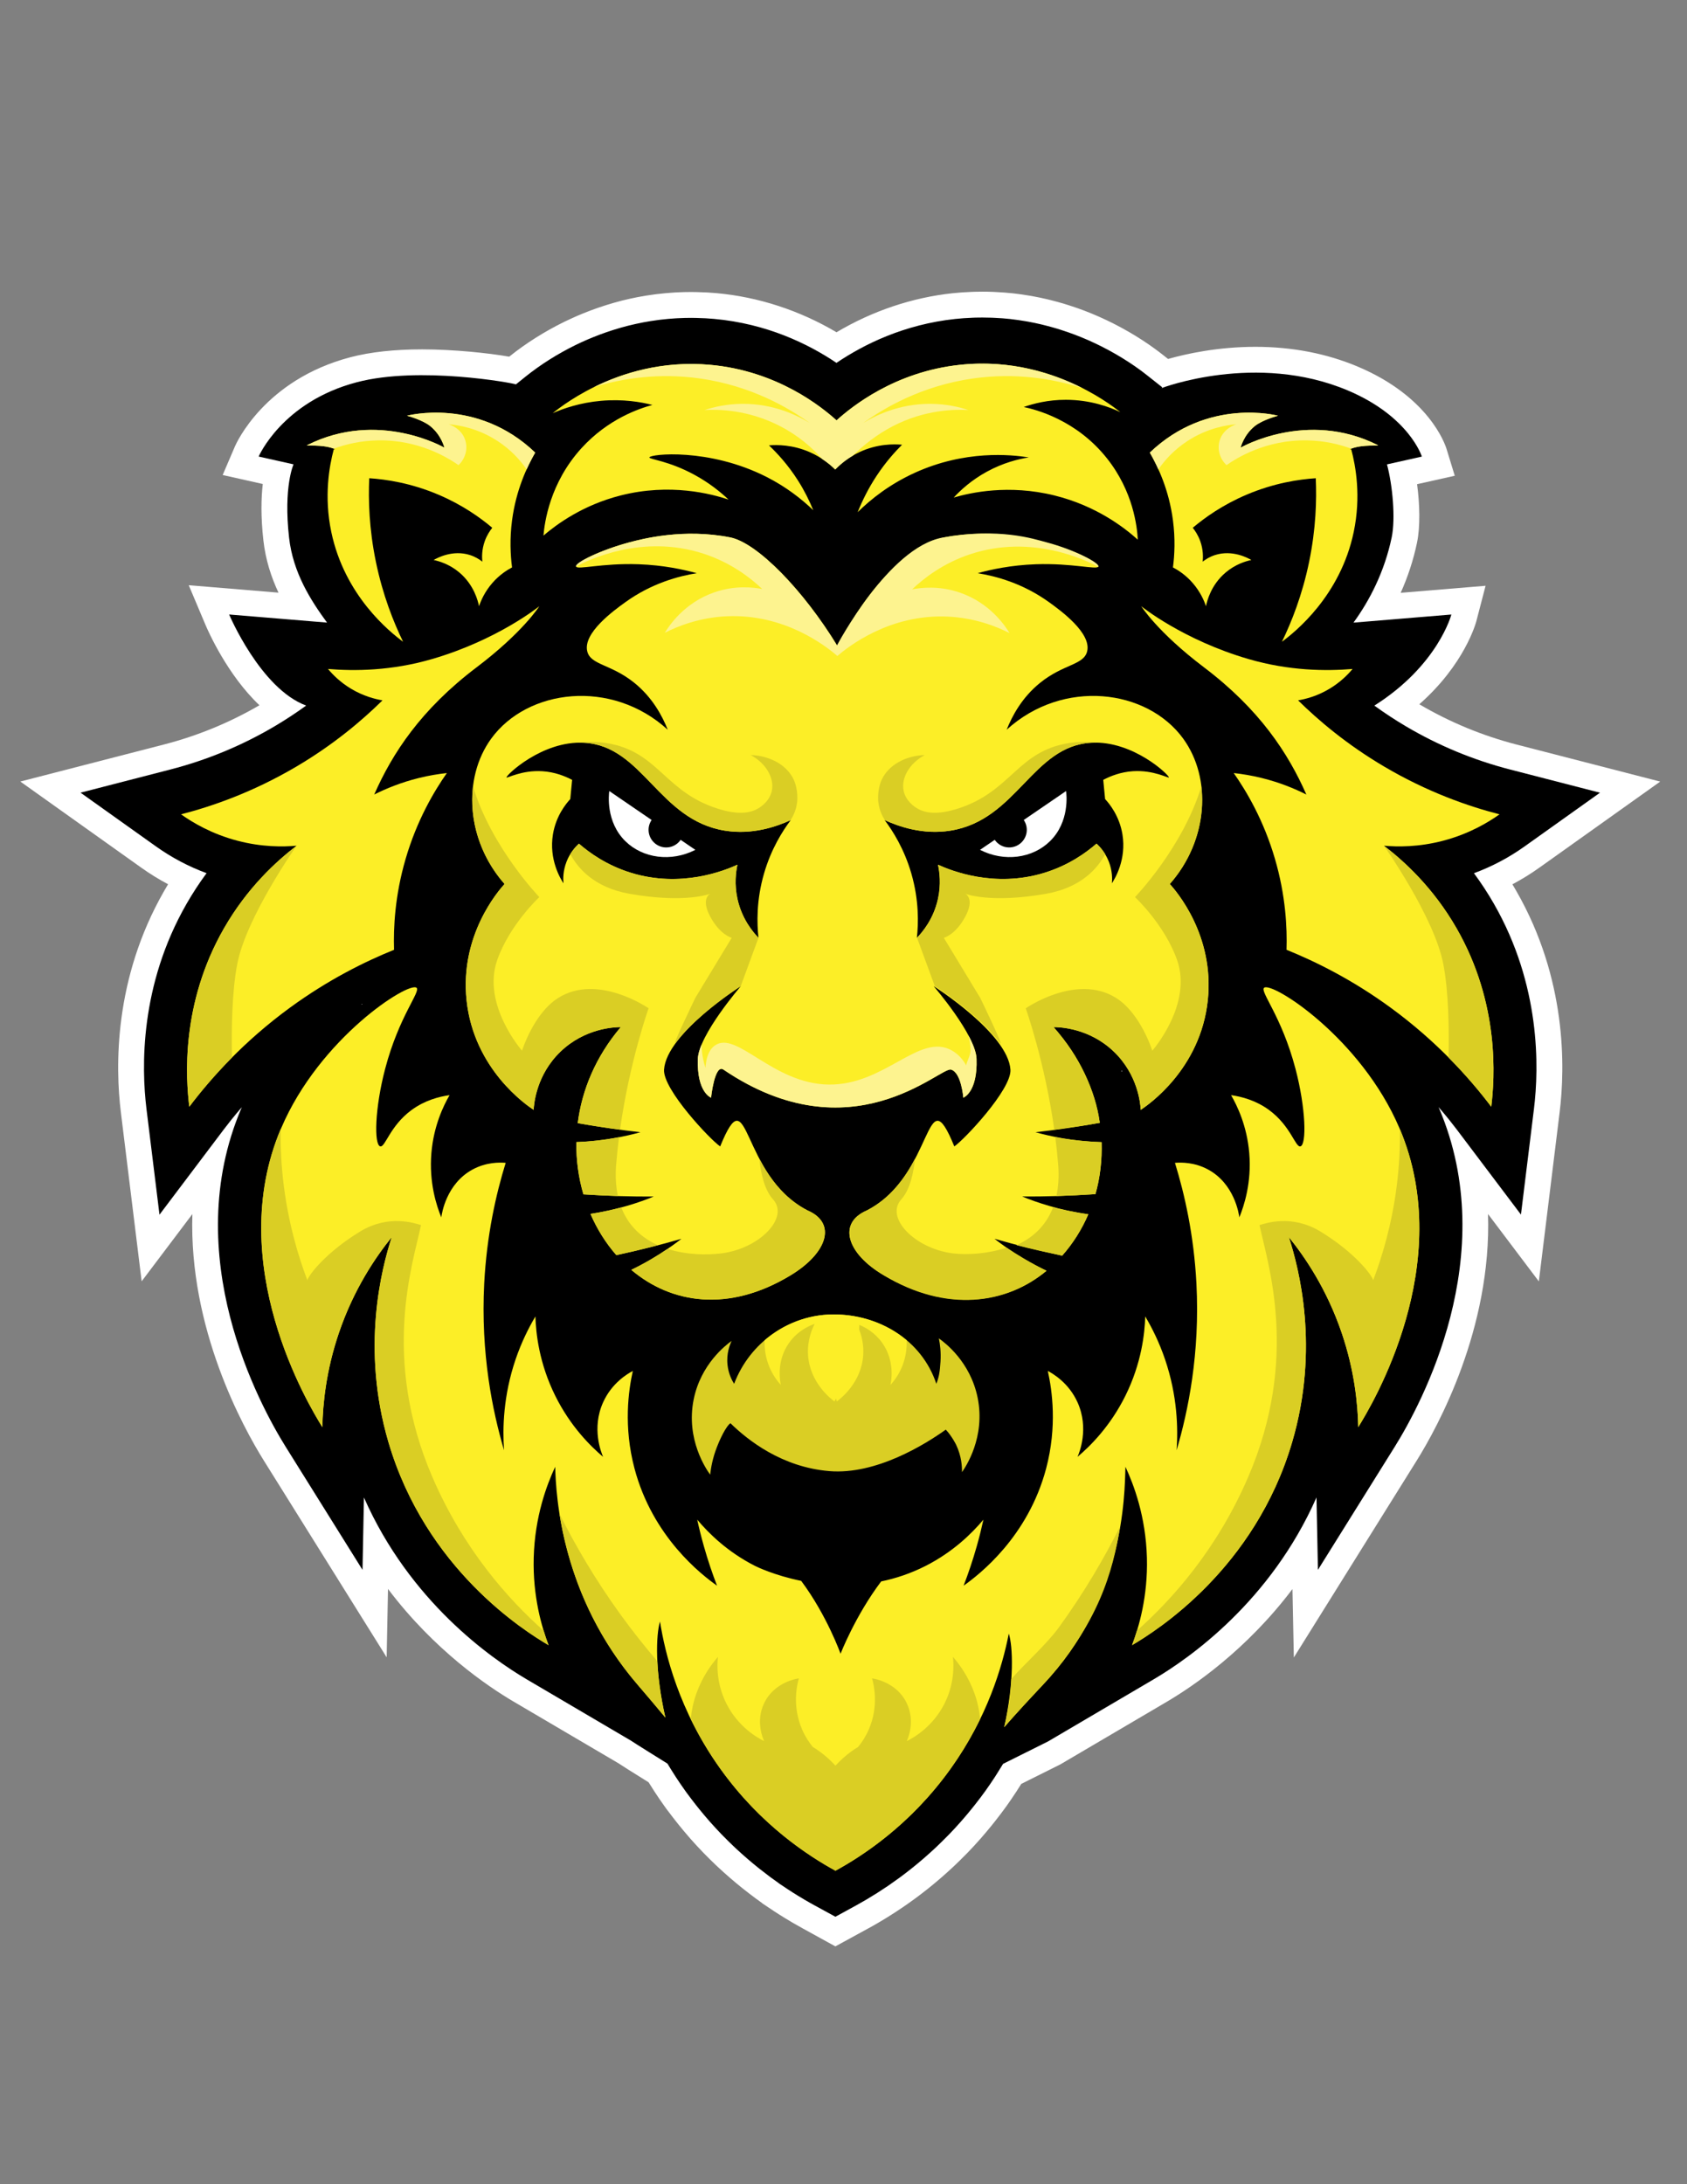
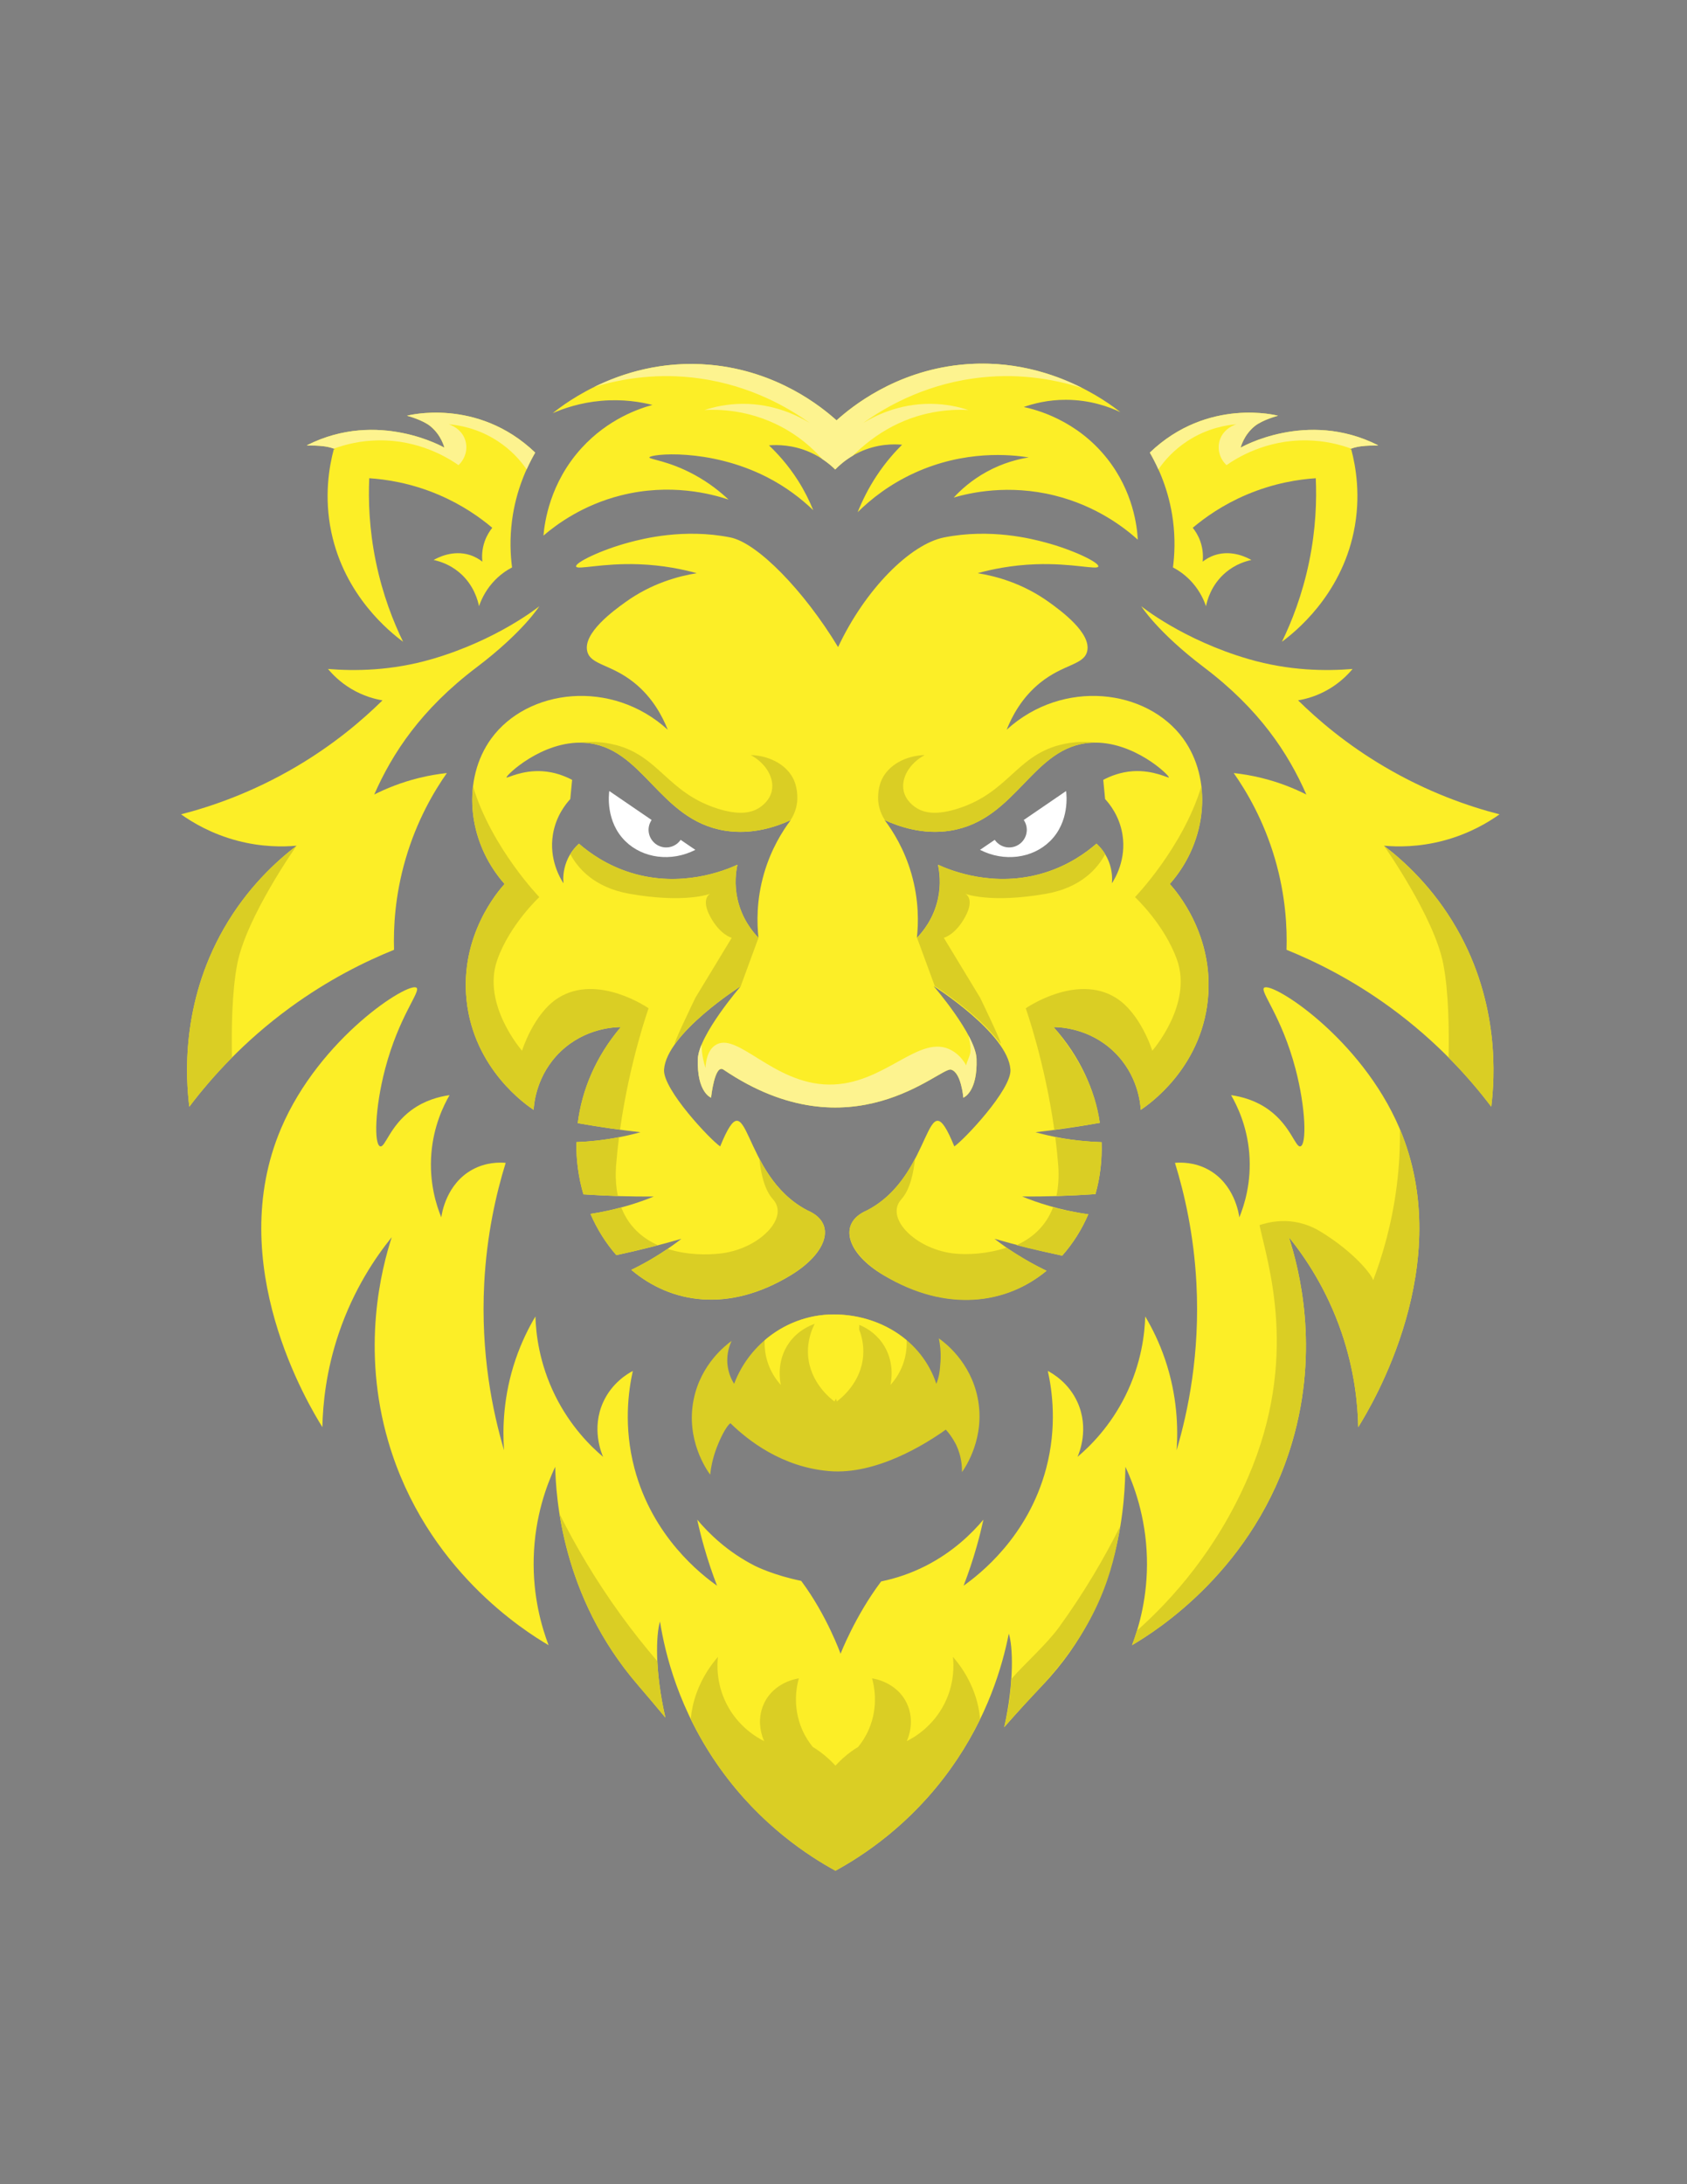
<svg xmlns="http://www.w3.org/2000/svg" version="1.1" id="Layer_1" x="0px" y="0px" viewBox="0 0 612 792" style="enable-background:new 0 0 612 792;" xml:space="preserve">
  <rect x="0" y="0" width="612" height="792" fill="#808080" stroke="none" />
  <style type="text/css">
	.st0{fill:#FFFFFF;}
	.st1{fill:#FCEE27;}
	.st2{fill:#DACE24;}
	.st3{fill:#FDF38F;}
</style>
  <g>
-     <path class="st0" d="M291.1,699.19c-1.11-0.61-2.31-1.29-3.57-2.02l-0.42-0.25c-2.97-1.75-5.88-3.59-8.68-5.5l-1.85-1.23   l-0.19-0.19c-0.73-0.52-1.47-1.06-2.23-1.61l-0.33-0.25c-1.24-0.92-2.55-1.92-3.87-2.97l-0.64-0.5c-3.08-2.47-6.01-5.01-8.78-7.59   l-1.04-0.98c-1.22-1.16-2.41-2.33-3.6-3.55l-0.8-0.81c-1.56-1.61-2.99-3.16-4.42-4.77l-1-1.16c-1.08-1.24-2.23-2.61-3.36-4.01   l-1.1-1.38c-1.05-1.33-2.02-2.59-2.97-3.87l-0.06-0.06l-0.57-0.77l-0.89-1.25c-1.14-1.59-2.27-3.26-3.35-4.92   c0,0-1.7-2.69-2.08-3.28c-6.3-3.92-9.43-5.88-11.13-7.02l0,0.01l-37.85-22.25c-9.38-5.51-28.78-18.62-45.56-40.85l-0.49,24.79   l-44.54-71.31c-7.65-12.25-27.25-47.91-25.94-89.41l-18.4,24.38l-7.55-61.35c-2-16.25-2.61-48.29,15.71-80.2   c0.47-0.81,0.95-1.62,1.43-2.43c-3.4-1.8-6.68-3.83-9.82-6.07L7.37,283.39l52.06-13.42c12.19-3.14,23.85-7.93,34.69-14.24   c-11.65-11.02-18.64-26.92-19.62-29.25l-6.03-14.28l32.56,2.7c-2.64-5.63-4.68-11.88-5.47-18.88c-0.99-8.74-0.81-15.51-0.23-20.52   l-14.55-3.26l4.45-10.38c0.42-0.98,10.67-24.15,41.91-32.33c7.21-1.89,15.97-2.85,26.03-2.85c11.19,0,23.88,1.31,31.56,2.65   l0.14-0.11c5.82-4.68,12.64-8.99,19.72-12.47l0.57-0.27c1.13-0.55,2.35-1.1,3.6-1.66l0.66-0.29c1.49-0.64,2.91-1.22,4.37-1.77   l0.71-0.27c1.73-0.64,3.22-1.16,4.77-1.65l0.87-0.28c1.79-0.55,3.44-1.03,5.15-1.47l0.59-0.15c1.83-0.45,3.6-0.85,5.41-1.2   l0.16-0.03c2.19-0.41,4.08-0.71,6.15-0.98l0.79-0.1c2.11-0.25,4.1-0.43,6.17-0.56l1.06-0.06c1.76-0.09,3.46-0.13,5.18-0.13   l1.97,0.03c2.69,0.06,4.98,0.18,7.11,0.38c15.22,1.37,30.17,6.25,43.59,14.19c12.99-7.72,27.44-12.59,42.14-14.16   c2.19-0.23,4.44-0.39,6.9-0.48l0.97-0.04c1.17-0.03,2.05-0.04,2.92-0.04c1.23,0,2.46,0.02,3.67,0.07l1.21,0.06   c2.21,0.11,4.23,0.26,6.17,0.47l0.69,0.08c1.55,0.18,3.33,0.43,5.33,0.77l1.01,0.17c2.01,0.36,3.7,0.73,5.37,1.12l1.46,0.36   c1.72,0.44,3.21,0.84,4.64,1.27c0.42,0.13,1.76,0.55,1.76,0.55c1.02,0.33,2.03,0.66,3.03,1.01c0.75,0.26,1.58,0.56,2.4,0.87   c0.97,0.37,1.88,0.73,2.77,1.09c0.89,0.37,1.66,0.69,2.42,1.03l0.85,0.38c1.63,0.73,3.21,1.48,4.71,2.24   c8.22,4.15,14.37,8.52,18.07,11.45l1.79,1.41c6.49-1.84,18-4.4,31.67-4.4c13.36,0,25.88,2.42,37.19,7.2   c25.69,10.85,31.59,27.95,32.17,29.86l2.97,9.69l-13.67,3.06c0.97,7.23,1.2,15.33-0.03,21.22c-1.31,6.26-3.29,12.33-5.92,18.17   l30.8-2.55l-3.34,12.8c-0.2,0.75-4.26,15.69-20.7,30.16c11.02,6.5,22.91,11.41,35.33,14.62l52.06,13.42l-43.8,31.18   c-3.14,2.24-6.42,4.26-9.82,6.07c0.49,0.81,0.97,1.62,1.43,2.43c18.33,31.91,17.71,63.94,15.71,80.2l-7.55,61.35l-18.43-24.42   c1.32,41.55-18.26,77.2-25.91,89.45l-44.54,71.35l-0.5-24.82c-16.78,22.23-36.18,35.34-45.55,40.85l-38.62,22.71l-14.21,7.09   c-0.34,0.54-1.75,2.75-1.75,2.75c-1.2,1.84-2.33,3.5-3.52,5.17c-1.28,1.78-2.62,3.56-4.22,5.59c-0.36,0.47-0.79,0.99-1.21,1.51   c-1.1,1.36-2.26,2.74-3.42,4.08l-0.8,0.92c-1.52,1.73-2.97,3.28-4.41,4.78l-0.96,0.97c-1.14,1.16-2.34,2.34-3.53,3.48l-0.96,0.91   c-2.93,2.73-5.86,5.27-8.79,7.61l-0.78,0.62c-1.29,1.02-2.61,2.03-3.9,2.98l-0.1,0.08c-1.61,1.18-3.01,2.17-4.37,3.1l-0.53,0.36   c-2.66,1.8-5.39,3.53-8.14,5.15l-0.61,0.36c-1.21,0.71-2.39,1.38-3.47,1.96l-11.97,6.54L291.1,699.19z" />
-     <path d="M534.71,316.63c6.51-2.4,12.65-5.64,18.35-9.7l27.37-19.49l-32.54-8.39c-13.33-3.43-26.07-8.71-37.88-15.69   c-3.91-2.31-7.73-4.82-11.43-7.5c23.15-14.62,27.94-33.03,27.94-33.03l-35.51,2.94c5.81-7.97,11.24-18.39,13.86-30.92   c1.42-6.79,0.34-18.83-1.71-26.46l12.65-2.83c0,0-4.46-14.51-26.86-23.98c-33.2-14.02-67.54-0.86-67.54-0.86l0.19-0.31l-5.47-4.33   c-3.37-2.67-8.97-6.64-16.48-10.43c-1.38-0.7-2.82-1.38-4.33-2.06l-0.74-0.33c-0.72-0.31-1.44-0.62-2.23-0.94   c-0.82-0.34-1.67-0.67-2.54-1c-0.75-0.28-1.5-0.55-2.22-0.8c-0.91-0.32-1.82-0.63-2.75-0.92c0,0-1.22-0.39-1.6-0.5   c-1.32-0.39-2.68-0.76-4.18-1.14l-1.37-0.34c-1.52-0.36-3.07-0.69-4.8-1l-1-0.17c-1.64-0.28-3.3-0.52-4.95-0.71l-0.52-0.07   c-1.73-0.19-3.56-0.33-5.61-0.42l-1.11-0.05c-1.09-0.04-2.2-0.06-3.32-0.06c-0.8,0-1.61,0.01-2.56,0.03l-0.98,0.04   c-2.27,0.09-4.31,0.23-6.27,0.44c-18.53,1.98-33.12,9.17-43.12,15.93c-10.27-6.92-25.31-14.23-44.45-15.95   c-1.92-0.18-3.99-0.29-6.38-0.34l-1.84-0.03c-1.56,0-3.11,0.04-4.68,0.12l-0.99,0.05c-1.89,0.11-3.67,0.28-5.53,0.5l-0.78,0.1   c-1.88,0.25-3.61,0.52-5.43,0.86l-0.29,0.06c-1.66,0.32-3.27,0.68-4.97,1.1l-0.5,0.12c-1.56,0.4-3.08,0.84-4.66,1.33l-0.83,0.26   c-1.42,0.45-2.79,0.93-4.26,1.47l-0.76,0.29c-1.33,0.5-2.62,1.03-3.91,1.58l-0.67,0.29c-1.14,0.5-2.26,1.01-3.36,1.55l-0.46,0.22   c-6.47,3.18-12.69,7.11-17.98,11.36l-3.56,2.86c-1.07-0.51-35.08-6.71-57.66-0.79c-27.16,7.11-35.66,26.96-35.66,26.96l12.65,2.83   c0,0-3.71,8.07-1.62,26.58c1.44,12.79,7.92,22.81,13.77,30.8l-35.51-2.94c0,0,11.36,26.9,27.94,33.03   c-3.7,2.68-7.52,5.19-11.43,7.5c-11.81,6.98-24.55,12.26-37.88,15.69l-32.54,8.39l27.37,19.49c5.7,4.06,11.84,7.3,18.35,9.7   c-2.63,3.56-5.06,7.27-7.26,11.11c-16.97,29.55-16.39,59.29-14.54,74.38l4.72,38.34l23.27-30.83c0.86-1.14,1.77-2.31,2.63-3.38   l0.31-0.38c1.19-1.48,2.42-2.95,3.67-4.4c-0.06,0.13-0.11,0.26-0.17,0.38c-22.83,53.5,6.55,107.54,16.1,122.83l27.84,44.57   l0.52-26.24c16.62,37.66,46,58.26,59.03,65.93l37.85,22.25c0.14,0.17,13.23,8.32,13.23,8.32c0.7,1.18,1.44,2.36,2.2,3.55l0.88,1.38   c1.02,1.56,2.08,3.12,3.16,4.63l0.89,1.25l0.05,0.05c1.04,1.42,2.09,2.79,3.21,4.21l1.07,1.34c1.06,1.31,2.13,2.59,3.17,3.78   l0.92,1.06c1.34,1.51,2.69,2.96,4.09,4.42l0.8,0.81c1.12,1.14,2.23,2.24,3.36,3.31l0.99,0.94c2.6,2.42,5.33,4.79,8.19,7.08   l0.65,0.51c1.24,0.98,2.46,1.91,3.63,2.79l0.29,0.21c0.93,0.68,1.84,1.34,2.74,1.97l0.1,0.1l1.16,0.77   c2.62,1.79,5.34,3.52,8.11,5.14l0.43,0.25c1.17,0.68,2.3,1.33,3.34,1.89l7.49,4.09l7.48-4.09c1.01-0.55,2.1-1.17,3.24-1.84   l0.57-0.33c2.58-1.52,5.14-3.14,7.61-4.82l0.5-0.34c1.28-0.88,2.6-1.82,4.03-2.86l0.18-0.14c1.2-0.88,2.43-1.82,3.63-2.78   l0.74-0.59c2.74-2.19,5.48-4.56,8.18-7.08l0.96-0.91c1.12-1.07,2.24-2.17,3.33-3.28l0.88-0.89c1.35-1.4,2.7-2.86,4.08-4.42   l0.82-0.94c1.09-1.24,2.16-2.53,3.21-3.83c0.39-0.47,0.77-0.95,1.13-1.41c1.51-1.91,2.77-3.57,3.95-5.23   c1.12-1.56,2.17-3.12,3.25-4.76l0.74-1.16c0.79-1.23,1.55-2.46,2.32-3.74l16.33-8.14l38.34-22.54   c13.03-7.66,42.41-28.27,59.03-65.93l0.52,26.26l27.84-44.59c9.55-15.29,38.92-69.33,16.09-122.83c-0.06-0.13-0.11-0.26-0.17-0.38   c1.29,1.49,2.55,3,3.79,4.53c1,1.25,1.94,2.46,2.83,3.62l23.27,30.83l4.72-38.34c1.86-15.09,2.43-44.83-14.54-74.38   C539.77,323.9,537.34,320.19,534.71,316.63z M407.14,388.52c-0.14-0.02-0.27-0.04-0.41-0.06c0.08-0.08,0.17-0.17,0.25-0.25   C407.04,388.31,407.09,388.42,407.14,388.52z M131.36,364.24c-0.08,0.01-0.15,0.03-0.23,0.04c0.04-0.1,0.08-0.21,0.12-0.31   C131.29,364.06,131.33,364.15,131.36,364.24z" />
    <g>
      <path class="st1" d="M360.78,449.19c7.52,2.17,15.74,4.25,24.55,6.12c3.89-4.36,7.09-9.43,9.48-14.99    c-10.57-1.5-18.87-4.37-23.99-6.46c8.2,0.05,17.11-0.2,26.58-0.86c1.68-5.98,2.47-12.34,2.23-18.84    c-10.4-0.31-18.76-2.16-23.99-3.61c7.29-0.81,15.1-1.92,23.34-3.4c-1.8-11.87-7.11-23.93-16.76-34.72    c2.29,0.02,12.99,0.36,21.89,8.92c8.69,8.36,9.59,18.73,9.73,21.08c2.58-1.7,21.67-14.71,24.32-39.73    c2.5-23.58-11.54-39.67-13.78-42.16c14-15.89,15.32-38.31,4.86-52.7c-13.11-18.04-43.57-21.87-64.05-3.24    c1.96-4.92,5.5-11.66,12.16-17.03c8.48-6.82,15.78-6.39,17.03-11.35c1.68-6.68-9.71-14.9-13.78-17.84    c-9.64-6.95-19.47-9.5-25.94-10.54c4.83-1.33,12.12-2.92,21.08-3.24c13.3-0.47,22.33,2.15,22.7,0.81c0.39-1.4-9-5.99-19.22-8.72    c-4.99-1.34-19.87-5.16-36.72-1.82c-12.23,2.43-28.65,18.8-38.46,39.76c-12.33-20.38-29.25-37.8-39.11-39.76    c-16.85-3.34-31.72,0.48-36.72,1.82c-10.23,2.74-19.61,7.33-19.22,8.72c0.37,1.34,9.4-1.29,22.7-0.81    c8.95,0.32,16.24,1.91,21.08,3.24c-6.47,1.04-16.31,3.59-25.94,10.54c-4.07,2.93-15.47,11.15-13.78,17.84    c1.25,4.96,8.55,4.53,17.03,11.35c6.66,5.36,10.2,12.11,12.16,17.03c-20.47-18.63-50.94-14.8-64.05,3.24    c-10.45,14.38-9.14,36.81,4.86,52.7c-2.25,2.49-16.28,18.58-13.78,42.16c2.65,25.01,21.74,38.03,24.32,39.73    c0.14-2.35,1.04-12.72,9.73-21.08c8.9-8.56,19.6-8.9,21.89-8.92c-9.18,10.83-14.11,22.92-15.61,34.83    c8.02,1.43,15.63,2.5,22.74,3.29c-5.11,1.41-13.18,3.21-23.23,3.59c-0.11,6.54,0.78,12.93,2.55,18.94    c9.07,0.61,17.61,0.84,25.5,0.79c-4.95,2.02-12.87,4.77-22.94,6.31c2.39,5.53,5.56,10.58,9.38,14.94    c8.45-1.81,16.35-3.82,23.6-5.92c-3.88,3.02-10.01,7.32-18.17,11.27c14.41,12.2,35.24,15.64,57.8,1.96    c13.42-8.14,16.78-18.94,6.15-23.51c-24.83-12.8-20.94-49.59-31.72-23.23c-3.45-2.28-20.85-20.67-20.36-27.85    c0.9-13.18,27.85-30.25,27.85-30.25s-15.27,17.67-15.57,26.35c-0.42,12.21,4.79,14.08,4.79,14.08s1.29-12.35,4.49-10.18    c46.42,31.44,78.56-1.03,82.54,0c3.75,0.96,4.49,10.18,4.49,10.18s5.21-1.87,4.79-14.08c-0.3-8.68-15.57-26.35-15.57-26.35    s26.95,17.07,27.85,30.25c0.49,7.18-16.92,25.57-20.36,27.85c-10.78-26.35-6.89,10.43-31.72,23.23    c-10.64,4.57-7.41,15.6,6.14,23.51c23.25,13.56,44.45,10.31,59.04-1.63C371.12,456.75,364.77,452.29,360.78,449.19z M277.18,316.7    c-2.86,9.84-2.58,18.3-2.02,23.36c-1.94-2-6.03-6.77-7.64-14.15c-1.16-5.31-0.56-9.77,0-12.35c-4.68,2.12-20.4,8.54-38.63,2.92    c-8.75-2.7-15.04-7.23-18.87-10.56c-1.13,1.02-3.18,3.15-4.49,6.51c-1.32,3.38-1.26,6.34-1.12,7.86c-1.1-1.7-5.32-8.62-3.82-17.74    c1.1-6.69,4.69-11.06,6.29-12.8c0.22-2.32,0.45-4.64,0.67-6.96c-2.68-1.42-6.35-2.86-10.78-3.14c-7.51-0.48-12.85,2.64-13.03,2.25    c-0.29-0.65,12.84-13.37,28.08-12.58c21.48,1.12,27.04,28.06,51.21,31.89c10.02,1.59,18.73-1.51,23.81-3.82    C283.9,301.3,279.77,307.79,277.18,316.7z M340.26,313.56c0.56,2.59,1.16,7.05,0,12.35c-1.61,7.38-5.69,12.15-7.64,14.15    c0.56-5.06,0.84-13.51-2.02-23.36c-2.59-8.91-6.72-15.4-9.66-19.32c5.08,2.31,13.79,5.41,23.81,3.82    c24.18-3.83,29.73-30.77,51.21-31.89c15.24-0.8,28.36,11.93,28.08,12.58c-0.17,0.39-5.52-2.73-13.03-2.25    c-4.43,0.29-8.1,1.73-10.78,3.14c0.22,2.32,0.45,4.64,0.67,6.96c1.6,1.74,5.19,6.12,6.29,12.8c1.5,9.13-2.71,16.04-3.82,17.74    c0.14-1.52,0.2-4.48-1.12-7.86c-1.32-3.36-3.36-5.49-4.49-6.51c-3.83,3.33-10.11,7.86-18.87,10.56    C360.66,322.09,344.94,315.68,340.26,313.56z" />
      <path class="st1" d="M507.69,409.08c-14-32.82-46.32-53.28-49.11-50.91c-1.6,1.35,6.34,10.23,11.38,29.35    c3.79,14.39,4.08,27.54,1.8,28.15c-1.81,0.49-3.47-7.38-11.38-13.18c-4.79-3.51-9.93-4.84-13.78-5.39    c2.22,3.85,5.76,11.13,6.59,20.96c0.91,10.76-1.88,19.17-3.59,23.36c-0.17-1.28-1.77-12.19-11.38-17.37    c-4.91-2.64-9.67-2.59-11.98-2.4c3.5,11.33,6.87,26.16,7.79,43.72c1.33,25.44-3.03,46.42-7.19,60.49    c0.55-7.86,0.32-19.68-4.19-32.94c-2.1-6.17-4.69-11.37-7.19-15.57c-0.18,6.05-1.3,16.87-7.19,28.75    c-5.53,11.15-12.83,18.32-17.37,22.16c0.64-1.46,4.28-10.27,0-19.77c-3.17-7.03-8.85-10.36-10.78-11.38    c1.58,7.11,3.43,20.11-0.6,35.34c-6.58,24.89-24.31,38.53-29.95,42.53c1.69-4.38,3.32-9.17,4.79-14.37    c0.94-3.31,1.73-6.52,2.4-9.58c-4.21,5.01-11,11.7-20.96,16.77c-5.44,2.76-10.87,4.55-16.14,5.63    c-9.42,12.49-14.73,26.23-14.73,26.23s-4.92-13.89-14.28-26.43c-9.68-1.97-16.15-5.12-16.76-5.43    c-9.97-5.07-16.76-11.77-20.96-16.77c0.67,3.07,1.46,6.27,2.4,9.58c1.47,5.2,3.1,10,4.79,14.37    c-5.64-3.99-23.36-17.63-29.95-42.53c-4.03-15.23-2.18-28.23-0.6-35.34c-1.93,1.02-7.61,4.35-10.78,11.38    c-4.28,9.5-0.64,18.3,0,19.77c-4.54-3.84-11.84-11.01-17.37-22.16c-5.89-11.88-7-22.7-7.19-28.75c-2.5,4.21-5.09,9.41-7.19,15.57    c-4.51,13.26-4.74,25.09-4.19,32.94c-4.16-14.08-8.51-35.05-7.19-60.49c0.92-17.56,4.28-32.4,7.79-43.72    c-2.3-0.19-7.07-0.25-11.98,2.4c-9.61,5.18-11.21,16.09-11.38,17.37c-1.72-4.19-4.5-12.59-3.59-23.36    c0.83-9.83,4.37-17.12,6.59-20.96c-3.85,0.55-8.99,1.88-13.78,5.39c-7.91,5.8-9.57,13.66-11.38,13.18    c-2.28-0.61-1.99-13.76,1.8-28.15c5.04-19.12,12.98-27.99,11.38-29.35c-2.8-2.37-35.11,18.1-49.11,50.91    C81.01,458.23,112,509.56,116.95,517.49c0.17-8.48,1.36-20.53,5.99-34.14c5.44-16,13.4-27.6,19.17-34.74    c-3.65,11.33-11.21,40.15-1.2,74.27c13.55,46.17,49.49,68.61,58.1,73.67c-2.48-6.53-5.77-17.66-5.39-31.74    c0.4-14.97,4.77-26.48,7.79-32.94c0.29,10.7,2.21,46.85,29.95,79.06c3.26,3.79,6.62,7.78,10.03,11.87    c-3.9-16.94-3.41-30.08-1.96-34.84c1.83,11.56,6.79,32.27,21.84,53.32c14.68,20.53,32.08,31.72,41.82,37.05    c9.74-5.33,27.14-16.52,41.82-37.05c13.3-18.6,18.71-36.94,21.06-48.93c1.46,4.51,2.03,17.31-1.66,33.94    c4.59-5.23,9.28-10.39,14.02-15.36c29.36-30.75,29.66-68.36,29.95-79.06c3.02,6.46,7.38,17.97,7.79,32.94    c0.38,14.08-2.91,25.21-5.39,31.74c8.6-5.06,44.54-27.5,58.1-73.67c10.02-34.12,2.45-62.94-1.2-74.27    c5.77,7.14,13.73,18.74,19.17,34.74c4.63,13.61,5.82,25.66,5.99,34.14C497.67,509.56,528.66,458.23,507.69,409.08z" />
      <path class="st2" d="M354.67,506.86c-2.65-13.12-11.98-20.08-14.08-21.56c0.44,2.13,0.81,5,0.6,8.39    c-0.25,4.06-0.64,5.84-1.51,8.09c-5.3-15.95-20.85-25.23-37.42-25.16c-15.89,0.08-30.25,10.11-35.94,25.16    c-0.79-1.25-2.05-3.63-2.4-6.89c-0.44-4.13,0.85-7.32,1.5-8.68c-2.13,1.54-11.19,8.43-13.78,21.26    c-2.93,14.53,4.69,25.46,5.99,27.25c0.27-2.47,0.88-5.96,2.4-9.88c0.31-0.79,2.35-6.1,4.49-8.39c0.14-0.15,0.31-0.25,0.46-0.39    c6.27,6.14,18.64,15.95,35.88,17.37c16.92,1.4,34.69-9.65,42.25-15.04c2.31,2.49,3.77,5.54,3.77,5.54    c1.93,4.08,2.14,7.82,2.1,9.88C350.27,531.98,357.56,521.19,354.67,506.86z" />
      <path class="st2" d="M245.2,378.08L245.2,378.08l0.02-0.03c7.84-10.55,23.5-20.48,23.5-20.48l6.44-17.52    c-1.94-2-6.03-6.77-7.64-14.15c-1.16-5.31-0.56-9.77,0-12.35c-4.68,2.12-20.4,8.54-38.63,2.92c-8.75-2.7-15.04-7.23-18.87-10.56    c-0.78,0.71-2,1.99-3.12,3.8c2.63,4.96,8.55,12.1,21.41,14.37c20.36,3.59,29.35,0,29.35,0s-3.59,1.63,0,8.3    c3.59,6.67,7.79,7.67,7.79,7.67l-13.2,21.77C252.25,361.83,242.77,381.36,245.2,378.08z" />
      <path class="st2" d="M362.64,378.08L362.64,378.08l-0.02-0.03c-7.84-10.55-23.5-20.48-23.5-20.48l-6.44-17.52    c1.94-2,6.03-6.77,7.64-14.15c1.16-5.31,0.56-9.77,0-12.35c4.68,2.12,20.4,8.54,38.63,2.92c8.75-2.7,15.04-7.23,18.87-10.56    c0.78,0.71,2,1.99,3.12,3.8c-2.63,4.96-8.55,12.1-21.41,14.37c-20.36,3.59-29.35,0-29.35,0s3.59,1.63,0,8.3    c-3.59,6.67-7.79,7.67-7.79,7.67l13.2,21.77C355.6,361.83,365.08,381.36,362.64,378.08z" />
      <path class="st1" d="M417.13,164.12c21.11-20.21,46.49-13.37,46.49-13.37s-5.61,1.47-8.46,3.79c-4.04,3.29-5.09,7.79-5.09,7.79    s23.99-13.9,49.79-0.9c0.82,0.41-5.67-0.45-10.08,1.4c0.13,0.03,0.28,0.06,0.42,0.1c1.65,6.2,3.59,17.06,0.9,29.95    c-4.85,23.21-21.25,36.27-26.05,39.83c3.48-7.14,7.39-16.95,9.88-29.05c2.46-11.94,2.75-22.37,2.4-30.25    c-6.08,0.4-15.1,1.71-25.16,5.99c-8.68,3.69-15.14,8.33-19.47,11.98c0.84,1.05,1.92,2.64,2.7,4.79c1.14,3.15,1.06,5.93,0.9,7.49    c1.1-0.86,2.59-1.79,4.49-2.4c6.25-2,11.86,1.04,13.18,1.8c-2,0.42-5.72,1.5-9.28,4.49c-5.37,4.51-6.8,10.36-7.19,12.28    c-0.66-1.98-2.02-5.19-4.79-8.39c-2.6-3-5.38-4.74-7.19-5.69c0.59-4.51,0.88-10.36,0-17.07    C424.07,177.66,420.1,169.26,417.13,164.12z" />
      <path class="st1" d="M414.02,219.82c0,0,5.87,9.38,22.76,22.16c20.14,15.23,30.55,31.15,37.13,46.12    c-4.27-2.15-9.69-4.39-16.17-5.99c-3.67-0.91-7.1-1.46-10.18-1.8c4.68,6.67,10.88,17.14,14.97,31.15    c3.9,13.35,4.44,24.98,4.19,32.94c10.56,4.27,23.84,10.82,37.73,20.96c16.98,12.4,28.8,25.71,36.54,35.94    c1.26-10.2,3.17-37.27-12.58-64.69c-8.41-14.65-18.92-24.26-26.35-29.95c4.95,0.44,12.57,0.53,21.45-1.8    c9.42-2.47,16.33-6.63,20.48-9.58c-11.11-2.86-25.98-7.95-41.93-17.37c-13.48-7.96-23.75-16.68-31.15-23.96    c2.68-0.45,6.89-1.5,11.38-4.19c4.01-2.4,6.73-5.2,8.39-7.19c-9.68,0.8-22.99,0.7-37.73-3.59    C429.06,232.03,414.02,219.82,414.02,219.82z" />
      <path class="st0" d="M246.92,304.53c-1.1,1.58-2.88,2.66-4.95,2.75c-3.53,0.16-6.52-2.58-6.68-6.11c-0.06-1.42,0.36-2.74,1.1-3.84    c-5.12-3.5-10.24-7-15.36-10.5c-0.16,1.16-1.36,11.13,5.84,18.19c6.37,6.25,16.65,7.61,25.38,3.14    C250.47,306.95,248.7,305.74,246.92,304.53z" />
      <path class="st0" d="M360.86,304.53c1.1,1.58,2.88,2.66,4.95,2.75c3.53,0.16,6.52-2.58,6.68-6.11c0.06-1.42-0.36-2.74-1.1-3.84    c5.12-3.5,10.24-7,15.36-10.5c0.16,1.16,1.36,11.13-5.84,18.19c-6.37,6.25-16.65,7.61-25.38,3.14    C357.31,306.95,359.09,305.74,360.86,304.53z" />
-       <path class="st1" d="M304.92,576.74" />
      <path class="st3" d="M259.31,379.12c-2.57,1.85-3.22,5.39-3.37,8.09c-0.35-1.03-0.66-2.16-0.9-3.37    c-0.36-1.78-0.51-3.48-0.53-5.09c-0.79,1.9-1.31,3.69-1.36,5.19c-0.42,12.21,4.79,14.08,4.79,14.08s1.29-12.35,4.49-10.18    c46.42,31.44,78.56-1.03,82.54,0c3.75,0.96,4.49,10.18,4.49,10.18s5.21-1.87,4.79-14.08c-0.08-2.35-1.27-5.35-2.94-8.49    c0.45,1.69,0.79,3.51,0.77,5.47c-0.03,1.97-1.32,3.78-1.57,5.39c-0.91-1.62-2.51-3.88-5.17-5.39    c-11.74-6.66-24.28,12.62-44.7,12.35C280.25,393.01,267.19,373.46,259.31,379.12z" />
      <g>
        <path class="st2" d="M292.95,438.91c-8.8-4.53-13.98-12.07-17.49-18.76c0.51,5.05,1.79,11.24,4.97,14.74     c5.99,6.59-4.79,17.77-18.56,19.57c-5.4,0.7-12.83,0.6-19.72-1.62c-3.51,2.39-7.9,5.07-13.14,7.6     c14.41,12.2,35.24,15.64,57.8,1.96C300.23,454.28,303.59,443.48,292.95,438.91z" />
        <path class="st2" d="M225.19,372.42c-9.18,10.83-14.11,22.92-15.61,34.83c5.31,0.95,10.42,1.72,15.35,2.37     c3.47-24.76,10.36-44.01,10.36-44.01s-18.35-12.77-32.73-3.79c-8.99,5.62-13.18,19.17-13.18,19.17s-14.72-16.77-8.98-32.94     c4.54-12.82,15.25-22.76,15.25-22.76s-17.3-17.9-24.05-40.09c-1.39,11.87,2.31,24.99,11.43,35.34     c-2.25,2.49-16.28,18.58-13.78,42.16c2.65,25.01,21.74,38.03,24.32,39.73c0.14-2.35,1.04-12.72,9.73-21.08     C212.2,372.78,222.9,372.44,225.19,372.42z" />
        <path class="st2" d="M224.56,412.35c-4.35,0.84-9.55,1.56-15.47,1.78c-0.11,6.54,0.78,12.93,2.55,18.94     c4.3,0.29,8.47,0.48,12.52,0.61c-0.71-3.29-0.98-7.05-0.64-11.36C223.79,418.93,224.15,415.6,224.56,412.35z" />
        <path class="st2" d="M238.65,451.51c-5.69-2.56-10.64-6.86-13.27-13.71c-3.34,0.9-7.07,1.73-11.18,2.36     c2.39,5.53,5.56,10.58,9.38,14.94C228.83,453.98,233.84,452.77,238.65,451.51z" />
      </g>
      <g>
        <path class="st2" d="M314.45,438.91c8.8-4.53,13.98-12.07,17.49-18.76c-0.51,5.05-1.79,11.24-4.97,14.74     c-5.99,6.59,4.79,17.77,18.56,19.57c5.4,0.7,12.74,0.17,19.63-2.05c3.51,2.39,9.22,5.84,14.47,8.37     c-14.41,12.2-36.47,15.31-59.04,1.63C307.17,454.28,303.81,443.48,314.45,438.91z" />
        <path class="st2" d="M382.21,372.42c9.18,10.83,15.26,22.81,16.76,34.72c-5.31,0.95-11.57,1.83-16.5,2.49     c-3.47-24.76-10.36-44.01-10.36-44.01s18.35-12.77,32.73-3.79c8.99,5.62,13.18,19.17,13.18,19.17s14.72-16.77,8.98-32.94     c-4.54-12.82-15.25-22.76-15.25-22.76s17.3-17.9,24.05-40.09c1.39,11.87-2.31,24.99-11.43,35.34     c2.25,2.49,16.28,18.58,13.78,42.16c-2.65,25.01-21.74,38.03-24.32,39.73c-0.14-2.35-1.04-12.72-9.73-21.08     C395.2,372.78,384.5,372.44,382.21,372.42z" />
        <path class="st2" d="M382.84,412.35c4.35,0.84,10.87,1.58,16.78,1.8c0.11,6.54-0.47,12.84-2.23,18.84     c-4.3,0.29-10.1,0.56-14.15,0.69c0.71-3.29,0.98-7.05,0.64-11.36C383.61,418.93,383.25,415.6,382.84,412.35z" />
        <path class="st2" d="M368.75,451.51c5.69-2.56,10.64-6.86,13.27-13.71c3.34,0.9,8.68,1.89,12.79,2.51     c-2.39,5.53-5.66,10.63-9.48,14.99C380.07,454.18,373.56,452.77,368.75,451.51z" />
      </g>
-       <path class="st2" d="M156.89,535.67c-18.7-43.31-7.1-77.49-4.15-91.44c-2.28-0.69-11.75-3.97-22.09,2.32    c-12.39,7.54-18.78,15.88-19.14,17.69c-3.33-8.76-6.77-20.3-8.54-34.14c-0.94-7.42-1.24-14.32-1.16-20.65    c-20.65,49.03,10.18,100.12,15.12,108.03c0.17-8.48,1.36-20.53,5.99-34.14c5.44-16,13.4-27.6,19.17-34.74    c-3.65,11.33-11.21,40.15-1.2,74.27c13.55,46.17,49.49,68.61,58.1,73.67c-0.57-1.5-1.18-3.27-1.78-5.24    C184.44,579.95,168.2,561.86,156.89,535.67z" />
      <path class="st2" d="M231.35,610.93c3.26,3.79,6.62,7.78,10.03,11.87c-1.79-7.76-2.65-14.71-2.92-20.44    c-4.4-5.13-8.86-10.72-13.29-16.83c-9.28-12.81-16.51-25.25-22.21-36.62C205.54,565.22,212.45,588.98,231.35,610.93z" />
      <path class="st1" d="M313.15,491.41c0.26-3.84-0.59-7.05-1.47-9.31c0.04-0.58,0.05-1.14,0.06-1.69c2.06,0.84,5.58,2.69,8.3,6.51    c4.73,6.65,3.27,14.02,2.99,15.27c4.15-4.54,6.14-10.42,5.87-16.22c-7.21-6.07-16.73-9.4-26.65-9.35    c-9.28,0.04-18.03,3.51-24.85,9.36c-0.26,5.8,1.73,11.67,5.87,16.21c-0.27-1.26-1.74-8.62,2.99-15.27    c3.22-4.52,7.57-6.29,9.28-6.89c-1.04,2.05-2.75,6.15-2.4,11.38c0.68,10.02,8.33,15.85,9.58,16.77c0.21-0.36,0.39-0.71,0.59-1.06    c0.08,0.37,0.15,0.72,0.23,1.06C304.82,507.26,312.48,501.43,313.15,491.41z" />
      <path class="st1" d="M195.65,219.82c0,0-5.87,9.38-22.76,22.16c-20.14,15.23-30.55,31.15-37.13,46.12    c4.27-2.15,9.69-4.39,16.17-5.99c3.67-0.91,7.1-1.46,10.18-1.8c-4.68,6.67-10.88,17.14-14.97,31.15    c-3.9,13.35-4.44,24.98-4.19,32.94c-10.56,4.27-23.84,10.82-37.73,20.96c-16.98,12.4-28.8,25.71-36.54,35.94    c-1.26-10.2-3.17-37.27,12.58-64.69c8.41-14.65,18.92-24.26,26.35-29.95c-4.95,0.44-12.57,0.53-21.45-1.8    c-9.42-2.47-16.33-6.63-20.48-9.58c11.11-2.86,25.98-7.95,41.93-17.37c13.48-7.96,23.75-16.68,31.15-23.96    c-2.68-0.45-6.89-1.5-11.38-4.19c-4.01-2.4-6.73-5.2-8.39-7.19c9.68,0.8,22.99,0.7,37.73-3.59    C180.61,232.03,195.65,219.82,195.65,219.82z" />
      <path class="st2" d="M107.6,306.67c-7.44,5.69-17.94,15.29-26.35,29.95C65.5,364.03,67.41,391.1,68.67,401.3    c4.01-5.3,9.13-11.43,15.48-17.82c-0.2-9.58-0.07-23.65,1.92-33.93C89.36,332.48,107.6,306.67,107.6,306.67z" />
      <path class="st2" d="M452.77,535.67c18.7-43.31,7.1-77.49,4.15-91.44c2.28-0.69,11.75-3.97,22.09,2.32    c12.39,7.54,18.78,15.88,19.14,17.69c3.33-8.76,6.77-20.3,8.54-34.14c0.94-7.42,1.24-14.32,1.16-20.65    c20.65,49.03-10.18,100.12-15.12,108.03c-0.17-8.48-1.36-20.53-5.99-34.14c-5.44-16-13.4-27.6-19.17-34.74    c3.65,11.33,11.21,40.15,1.2,74.27c-13.55,46.17-49.49,68.61-58.1,73.67c0.57-1.5,1.18-3.27,1.78-5.24    C425.22,579.95,441.47,561.86,452.77,535.67z" />
      <path class="st2" d="M378.32,610.93c-3.37,3.7-10.62,11.26-14.02,15.36c1.79-7.76,2.3-11.73,2.57-17.45    c4.4-5.13,12.84-12.62,17.27-18.74c9.28-12.81,16.51-25.25,22.21-36.62C403.76,569.78,398.57,588.69,378.32,610.93z" />
      <path class="st2" d="M502.06,306.67c7.44,5.69,17.94,15.29,26.35,29.95c15.74,27.41,13.83,54.48,12.58,64.69    c-4.01-5.3-9.13-11.43-15.48-17.82c0.2-9.58,0.07-23.65-1.92-33.93C520.31,332.48,502.06,306.67,502.06,306.67z" />
      <path class="st2" d="M353.5,613.98c-2.16-6.03-5.39-10.42-7.79-13.18c0.29,2.8,0.61,9.51-2.99,16.77    c-4.28,8.63-11.37,12.57-13.78,13.78c0.4-0.85,3.19-7.11,0-13.78c-3.68-7.69-11.98-8.91-12.58-8.98c0.62,2.17,2.55,9.92-1.2,18.57    c-1.08,2.49-2.43,4.54-3.84,6.28c-3.7,2.2-6.57,4.99-8.24,6.78c-1.67-1.79-4.55-4.58-8.24-6.78c-1.41-1.74-2.76-3.79-3.84-6.28    c-3.75-8.65-1.82-16.4-1.2-18.57c-0.6,0.08-8.9,1.29-12.58,8.98c-3.19,6.66-0.4,12.93,0,13.78c-2.41-1.21-9.5-5.15-13.78-13.78    c-3.6-7.26-3.29-13.97-2.99-16.77c-2.4,2.76-5.62,7.14-7.79,13.18c-1.16,3.23-1.79,6.35-2.08,9.34    c2.83,5.82,6.33,11.87,10.68,17.96c10.28,14.37,21.87,24.15,31.25,30.56l0,0c0.8,0.55,1.58,1.07,2.34,1.57    c0.06,0.04,0.12,0.08,0.18,0.12c0.7,0.46,1.39,0.9,2.06,1.31c0.13,0.08,0.26,0.16,0.39,0.24c0.59,0.36,1.17,0.72,1.73,1.05    c0.26,0.15,0.5,0.29,0.75,0.44c0.42,0.24,0.85,0.5,1.25,0.72c0.65,0.37,1.26,0.71,1.86,1.04c0.59-0.32,1.21-0.67,1.86-1.04    c0.4-0.23,0.83-0.48,1.25-0.72c0.25-0.15,0.49-0.29,0.75-0.44c0.56-0.33,1.14-0.69,1.73-1.05c0.13-0.08,0.26-0.16,0.39-0.24    c0.67-0.42,1.36-0.86,2.06-1.31c0.06-0.04,0.12-0.08,0.18-0.12c0.76-0.5,1.55-1.02,2.34-1.57l0,0    c9.38-6.41,20.98-16.19,31.25-30.56c4.35-6.09,7.85-12.14,10.68-17.96C355.29,620.34,354.66,617.22,353.5,613.98z" />
      <g>
        <path class="st2" d="M272.34,273.78c5.68,3.09,8.65,8.47,7.64,13.05c-0.8,3.6-3.83,5.64-4.69,6.17c-2.86,1.77-7.3,2.71-15.3,0.1     c-17.84-5.83-20.86-18.75-36.39-22.91c-5.68-1.52-10.64-1.23-13.55-0.88c0.59-0.01,1.17-0.03,1.77,0     c21.48,1.12,27.04,28.06,51.21,31.89c9.99,1.58,18.68-1.49,23.76-3.8c0.75-1.15,2.02-3.42,2.39-6.56     c0.03-0.23,0.48-4.3-1.19-8.02C285.63,277.53,279.46,274.02,272.34,273.78z" />
      </g>
      <g>
        <path class="st2" d="M335.47,273.78c-5.68,3.09-8.65,8.47-7.64,13.05c0.8,3.6,3.83,5.64,4.69,6.17c2.86,1.77,7.3,2.71,15.3,0.1     c17.84-5.83,20.86-18.75,36.39-22.91c5.68-1.52,10.64-1.23,13.55-0.88c-0.59-0.01-1.17-0.03-1.77,0     c-21.48,1.12-27.04,28.06-51.21,31.89c-9.99,1.58-18.68-1.49-23.76-3.8c-0.75-1.15-2.02-3.42-2.39-6.56     c-0.03-0.23-0.48-4.3,1.19-8.02C322.19,277.53,328.35,274.02,335.47,273.78z" />
      </g>
-       <path class="st3" d="M398.48,205.53c0.39-1.4-8.44-6.11-18.67-8.84c-5-1.34-17.35-5.45-37.9-1.75    c-19.58,3.53-38.27,39.08-38.27,39.08c-12.3-20.11-28.97-37.21-38.73-39.15c-16.85-3.34-31.72,0.48-36.72,1.82    c-10.23,2.74-19.61,7.33-19.22,8.72c4.47-2.34,24.01-11.92,46.29-4.63c10.05,3.29,17.09,8.84,21.26,12.8    c-3.19-0.61-9.8-1.42-17.37,1.2c-10.93,3.78-16.42,12.11-17.97,14.67c4.86-2.46,12.62-5.54,22.46-5.99    c20.98-0.95,35.86,10.75,40.02,14.29c0,0.07,0,0.13-0.01,0.2c4.04-3.44,18.99-15.33,40.13-14.37c9.84,0.45,17.6,3.52,22.46,5.99    c-1.55-2.56-7.04-10.9-17.97-14.67c-7.57-2.62-14.18-1.81-17.37-1.2c4.17-3.96,11.21-9.51,21.26-12.8    C374.47,193.6,394.01,203.19,398.48,205.53z" />
      <path class="st1" d="M194.15,164.12c-21.11-20.21-46.49-13.37-46.49-13.37s5.61,1.47,8.46,3.79c4.04,3.29,5.09,7.79,5.09,7.79    s-23.99-13.9-49.79-0.9c-0.82,0.41,5.67-0.45,10.08,1.4c-0.13,0.03-0.28,0.06-0.42,0.1c-1.65,6.2-3.59,17.06-0.9,29.95    c4.85,23.21,21.25,36.27,26.05,39.83c-3.48-7.14-7.39-16.95-9.88-29.05c-2.46-11.94-2.75-22.37-2.4-30.25    c6.08,0.4,15.1,1.71,25.16,5.99c8.68,3.69,15.14,8.33,19.47,11.98c-0.84,1.05-1.92,2.64-2.7,4.79c-1.14,3.15-1.06,5.93-0.9,7.49    c-1.1-0.86-2.59-1.79-4.49-2.4c-6.25-2-11.86,1.04-13.18,1.8c2,0.42,5.72,1.5,9.28,4.49c5.37,4.51,6.8,10.36,7.19,12.28    c0.66-1.98,2.02-5.19,4.79-8.39c2.6-3,5.38-4.74,7.19-5.69c-0.59-4.51-0.88-10.36,0-17.07    C187.21,177.66,191.18,169.26,194.15,164.12z" />
      <path class="st3" d="M147.66,150.74c0,0,5.61,1.47,8.46,3.79c4.04,3.29,5.09,7.79,5.09,7.79s-23.99-13.9-49.79-0.9    c-0.79,0.4,5.3-0.4,9.69,1.26c4.34-1.59,9.74-2.89,16.02-3c14.99-0.26,25.6,6.46,29.2,8.98c2.48-2.32,3.44-5.81,2.47-8.98    c-1.36-4.44-5.76-5.76-6.06-5.84c3.4,0.28,10.44,1.31,17.74,6.06c5.07,3.3,8.42,7.2,10.57,10.3c1.06-2.35,2.14-4.41,3.11-6.09    C173.04,143.9,147.66,150.74,147.66,150.74z" />
      <path class="st3" d="M463.62,150.74c0,0-5.61,1.47-8.46,3.79c-4.04,3.29-5.09,7.79-5.09,7.79s23.99-13.9,49.79-0.9    c0.79,0.4-5.3-0.4-9.69,1.26c-4.34-1.59-9.74-2.89-16.02-3c-14.99-0.26-25.6,6.46-29.2,8.98c-2.48-2.32-3.44-5.81-2.47-8.98    c1.36-4.44,5.76-5.76,6.06-5.84c-3.4,0.28-10.44,1.31-17.74,6.06c-5.07,3.3-8.42,7.2-10.57,10.3c-1.06-2.35-2.14-4.41-3.11-6.09    C438.24,143.9,463.62,150.74,463.62,150.74z" />
      <path class="st1" d="M401.6,166.23c-11.13-14.04-25.94-17.74-30.22-18.65c3.52-1.23,8.8-2.62,15.29-2.61    c8.99,0.01,15.94,2.66,19.77,4.48c-4.67-3.69-26.94-20.49-58.2-17.16c-23.73,2.53-39.32,15.24-44.77,20.14    c-5.3-4.76-21.37-17.94-45.88-20.14c-30.8-2.77-52.44,13.81-57.08,17.53c3.93-1.72,9.94-3.81,17.53-4.48    c7.91-0.7,14.42,0.42,18.65,1.49c-4.79,1.3-16.07,5.05-25.74,15.67c-11.54,12.67-13.39,27.01-13.8,31.71    c4.86-4.15,14.27-11.06,27.98-14.55c18.03-4.58,32.96-0.57,39.17,1.49c-2.82-2.65-6.89-5.99-12.31-8.95    c-9.45-5.16-16.52-5.63-16.41-6.34c0.18-1.22,21.56-3.57,42.53,7.09c7.08,3.6,12.63,7.94,16.92,12.05    c-1.44-3.51-3.23-7.12-5.51-10.71c-3.69-5.82-7.66-10.05-10.56-12.8c2.91-0.23,8.57-0.28,14.82,2.47    c4.34,1.91,7.37,4.46,9.21,6.29c1.78-1.84,4.65-4.36,8.76-6.29c6.54-3.08,12.57-2.96,15.5-2.7c-2.46,2.45-5.87,6.18-9.21,11.23    c-2.94,4.44-5.17,8.93-6.91,13.24c4.89-4.82,11.68-10.17,20.68-14.27c18.28-8.33,34.86-6.63,41.41-5.6    c-3.69,0.58-9.26,1.91-15.29,5.22c-5.58,3.06-9.49,6.68-11.94,9.33c6.14-1.78,19.89-4.87,36.56-0.75    c15.32,3.79,25.49,11.79,30.22,16.04C412.51,191,411.14,178.26,401.6,166.23z" />
      <path class="st3" d="M348.25,132.28c-23.73,2.53-39.32,15.24-44.77,20.14c-5.3-4.76-21.37-17.94-45.88-20.14    c-17.39-1.56-31.86,3.04-42,8.02c10.49-3.16,23.51-5.14,38.19-3.08c19.05,2.68,32.78,11,39.98,16.17    c-4.11-2.52-12.84-7.04-24.48-6.96c-5.58,0.04-10.26,1.12-13.7,2.25c4.85-0.27,15.69-0.21,27.4,5.84    c6.72,3.47,11.69,7.87,15.27,11.91c2.02,1.34,3.63,2.7,4.74,3.81c1.41-1.46,3.54-3.34,6.41-5.02c3.74-3.73,8.7-7.7,14.51-10.7    c11.71-6.05,22.55-6.11,27.4-5.84c-3.44-1.13-8.12-2.21-13.7-2.25c-11.64-0.08-20.37,4.45-24.48,6.96    c7.2-5.17,20.93-13.5,39.98-16.17c15.29-2.15,28.78,0.09,39.49,3.48C382.19,135.43,366.83,130.3,348.25,132.28z" />
    </g>
  </g>
</svg>